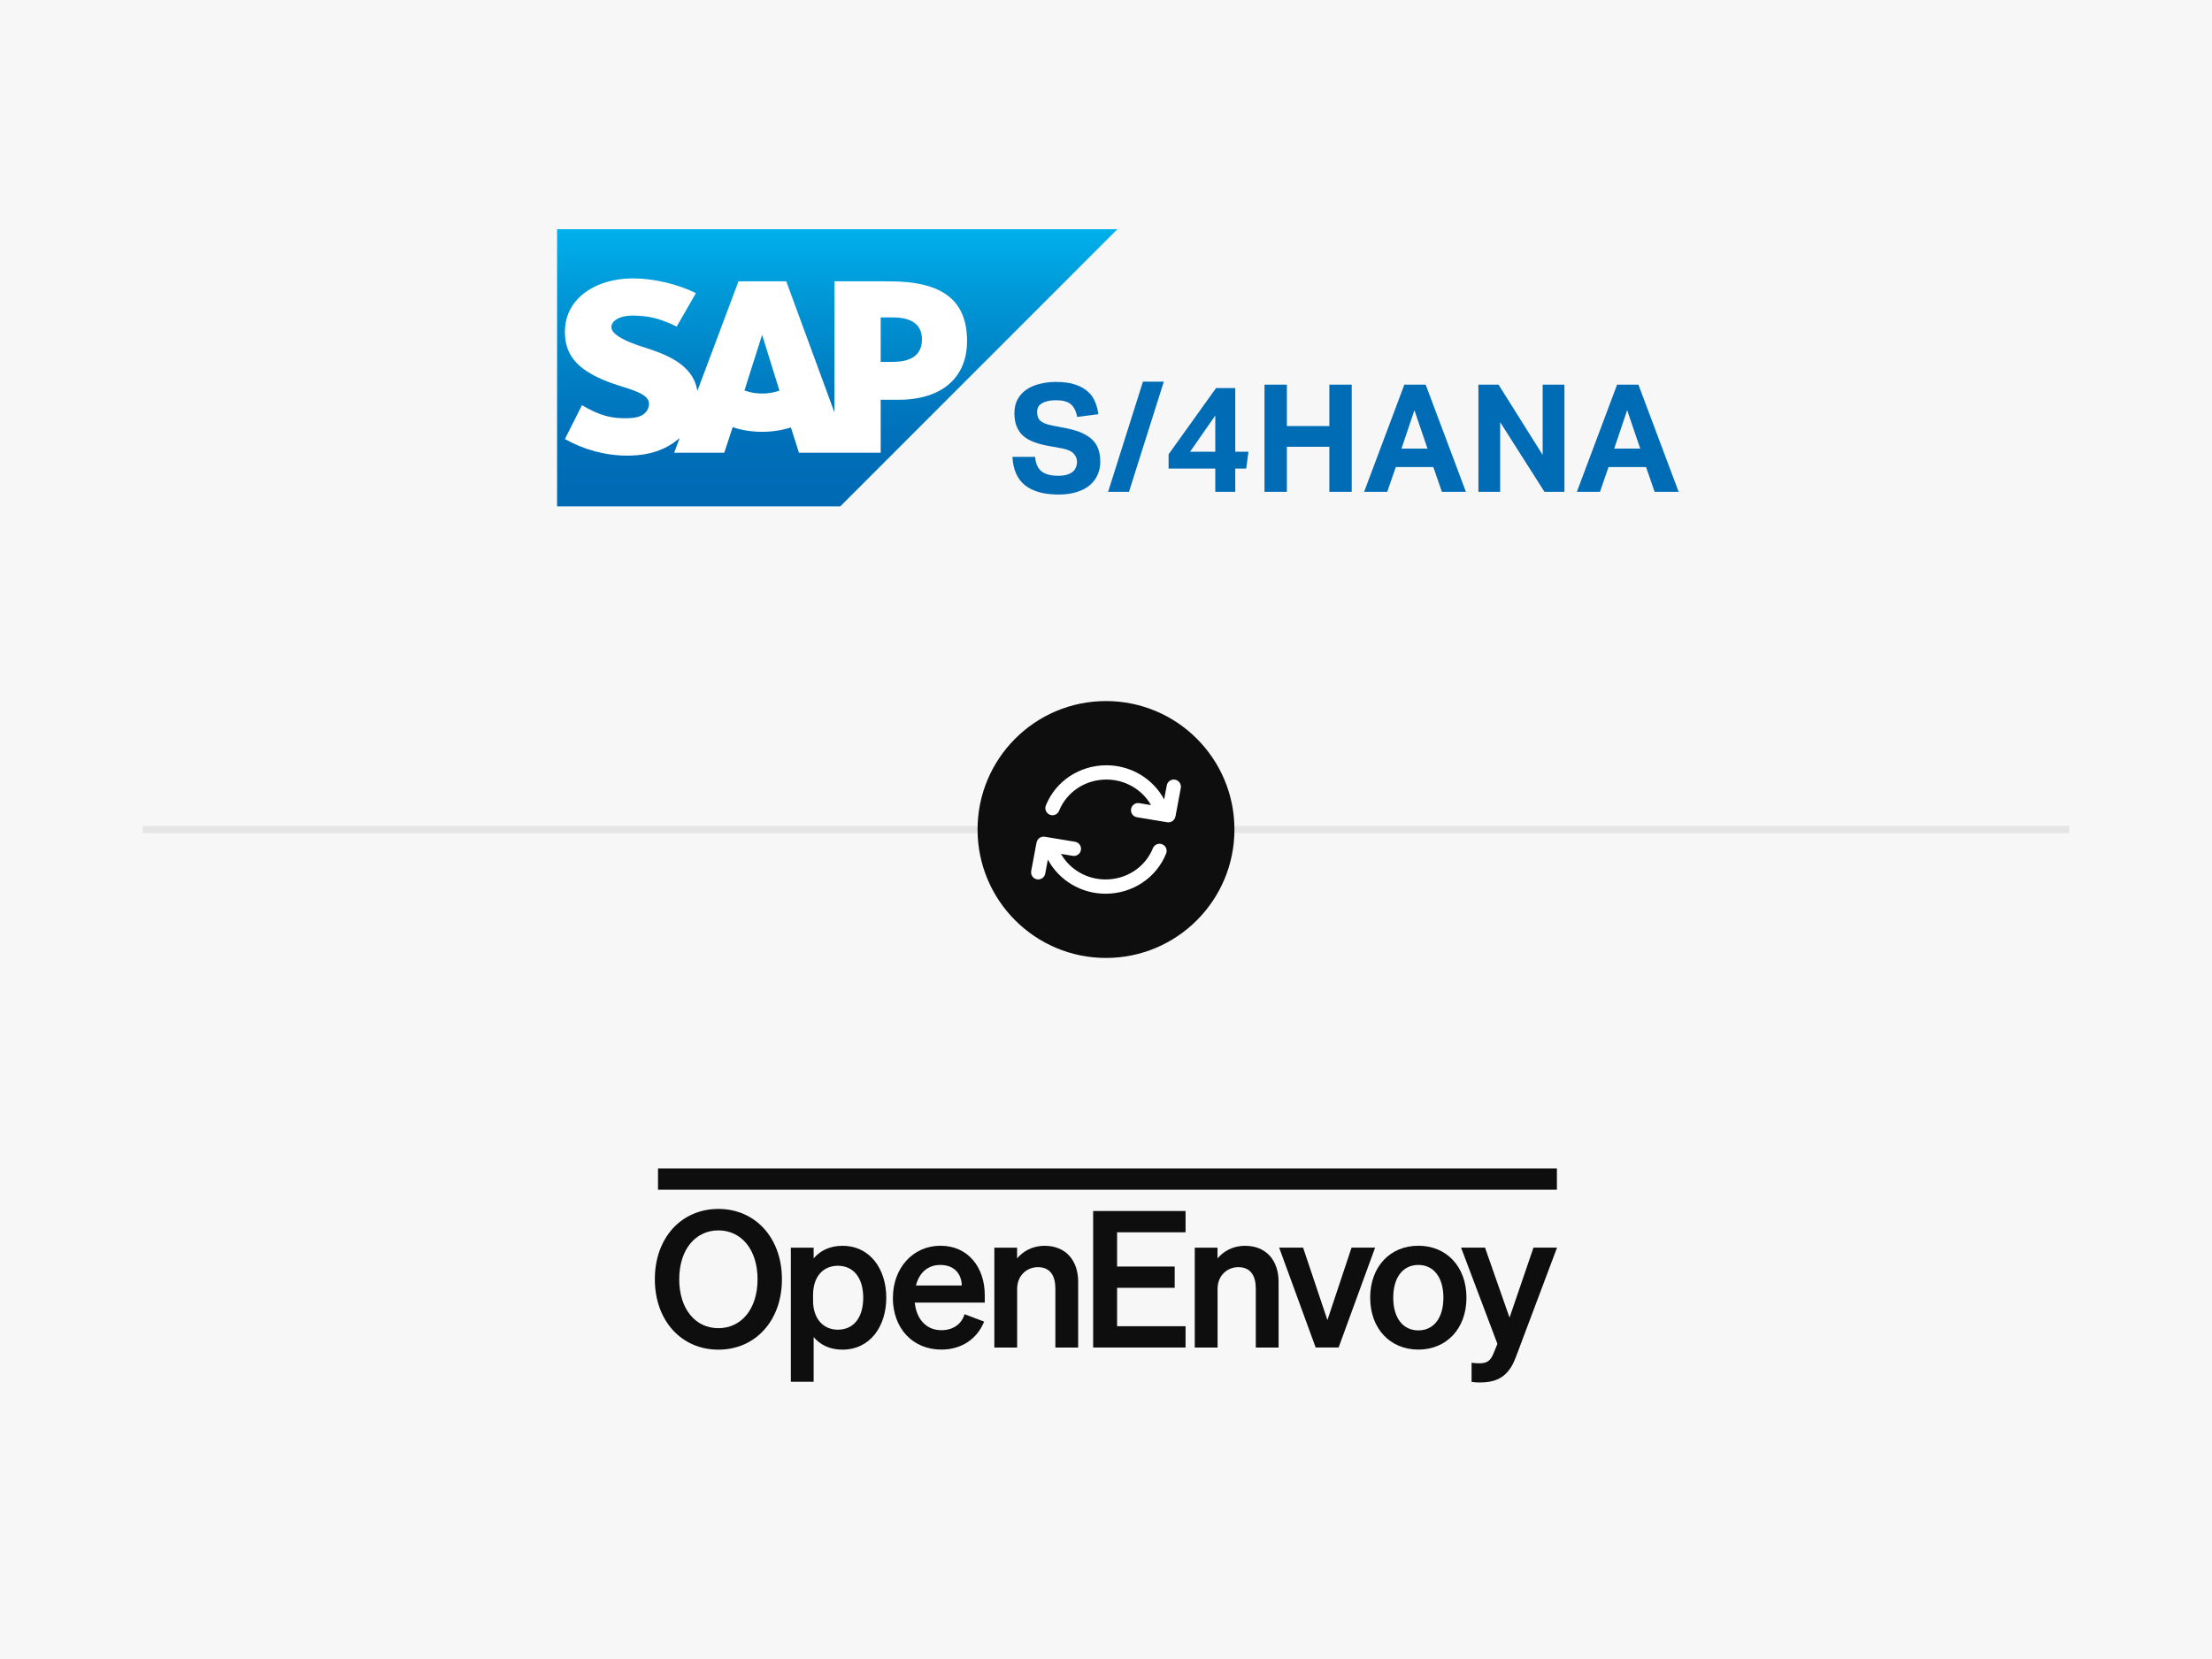
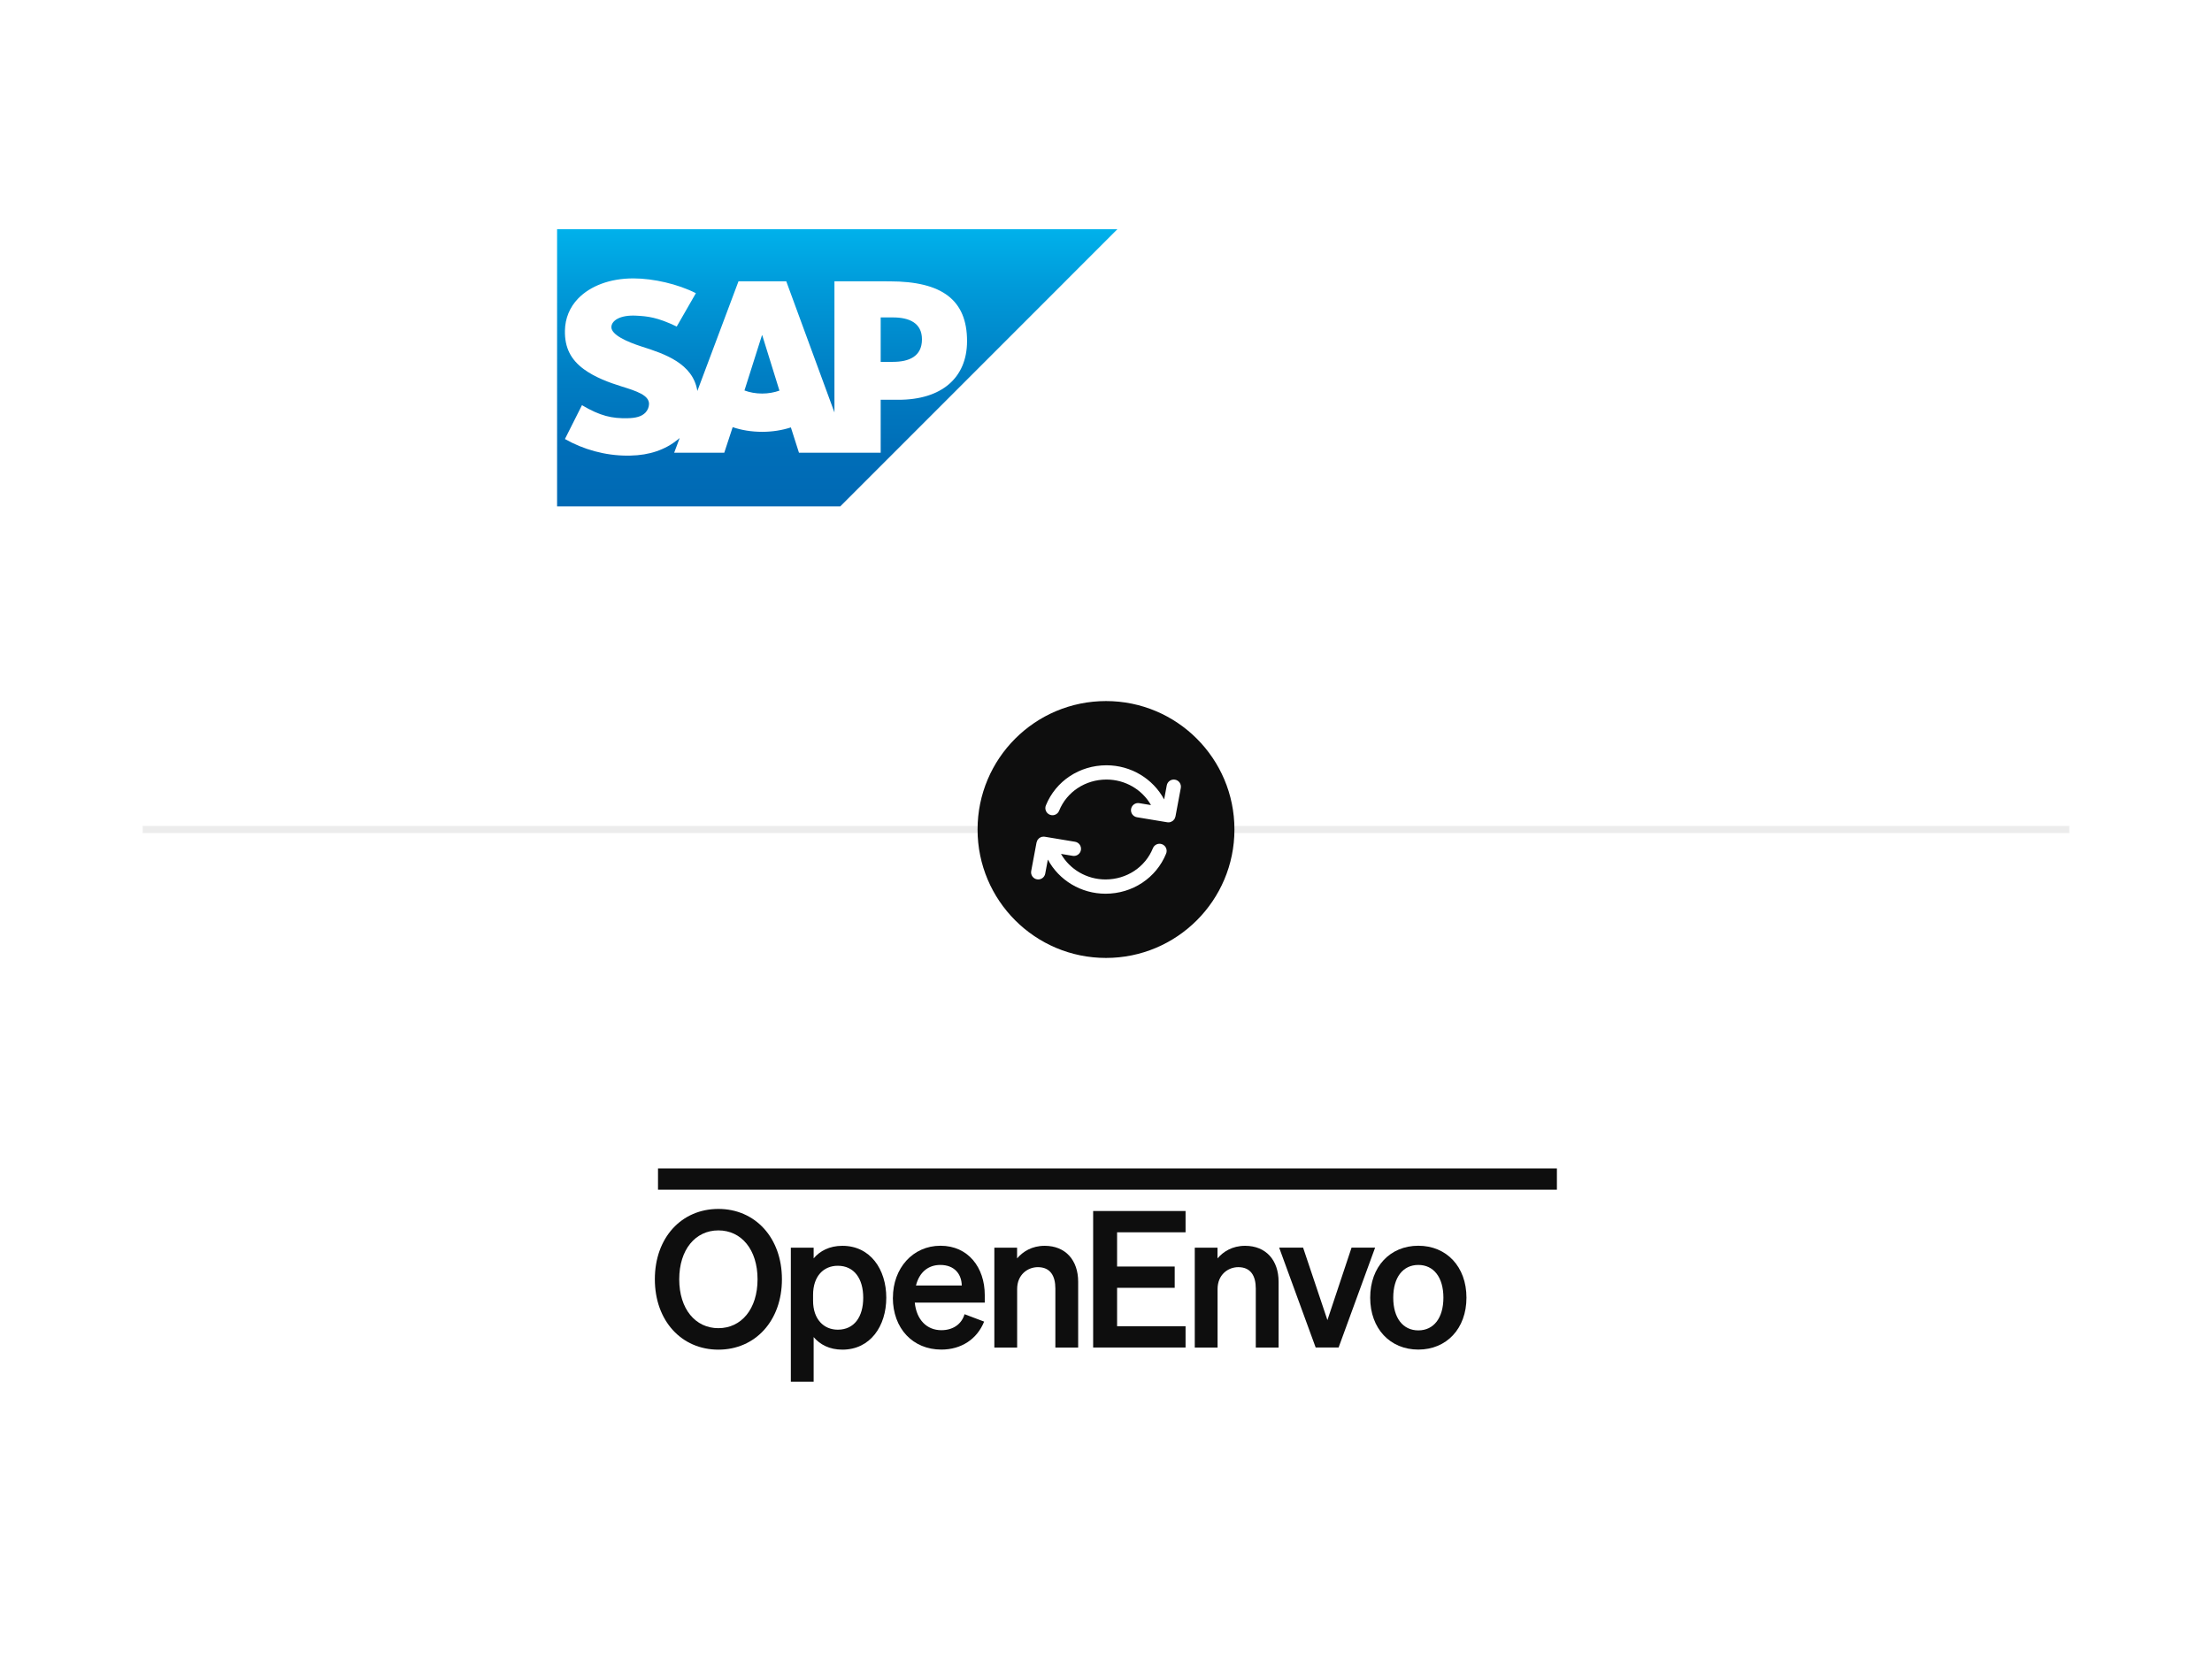
<svg xmlns="http://www.w3.org/2000/svg" width="620" height="465" viewBox="0 0 620 465" fill="none">
-   <rect width="620" height="465" fill="#F7F7F7" />
  <g clip-path="url(#clip0_5243_13682)">
    <path fill-rule="evenodd" clip-rule="evenodd" d="M156.145 141.937H235.513L313.188 64.249H156.145V141.937Z" fill="url(#paint0_linear_5243_13682)" />
    <path fill-rule="evenodd" clip-rule="evenodd" d="M249.344 78.856L233.885 78.847V115.603L220.381 78.847H206.992L195.462 109.585C194.234 101.835 186.216 99.158 179.909 97.152C175.744 95.814 171.325 93.847 171.365 91.673C171.4 89.888 173.736 88.23 178.364 88.48C181.475 88.645 184.218 88.895 189.678 91.528L195.048 82.177C190.064 79.641 183.179 78.038 177.536 78.032H177.504C170.924 78.032 165.44 80.164 162.041 83.677C159.672 86.131 158.396 89.247 158.343 92.695C158.256 97.438 159.996 100.803 163.651 103.487C166.737 105.75 170.684 107.216 174.163 108.295C178.454 109.625 181.957 110.78 181.916 113.246C181.885 114.143 181.544 114.98 180.899 115.66C179.83 116.763 178.186 117.178 175.916 117.22C171.538 117.313 168.29 116.627 163.117 113.57L158.343 123.054C163.502 125.988 169.61 127.708 175.842 127.708L176.644 127.699C182.07 127.602 186.449 126.056 189.946 123.239C190.147 123.081 190.327 122.917 190.513 122.753L188.962 126.894H203.005L205.361 119.726C207.828 120.569 210.635 121.035 213.616 121.035C216.517 121.035 219.25 120.589 221.673 119.797L223.944 126.894H246.846V112.054H251.84C263.914 112.054 271.054 105.905 271.054 95.601C271.054 84.124 264.116 78.857 249.343 78.857L249.344 78.856ZM213.617 110.307C211.813 110.307 210.122 109.992 208.664 109.441L213.564 93.982H213.656L218.471 109.485C217.024 109.998 215.372 110.307 213.617 110.307H213.617ZM250.252 101.425H246.847V88.968H250.252C254.794 88.968 258.415 90.476 258.415 95.114C258.415 99.913 254.794 101.425 250.252 101.425Z" fill="white" />
  </g>
-   <path d="M290.134 128.051C290.274 129.902 290.863 131.249 291.901 132.09C292.967 132.932 294.524 133.353 296.572 133.353C297.554 133.353 298.382 133.255 299.055 133.058C299.728 132.834 300.275 132.553 300.696 132.217C301.117 131.852 301.412 131.431 301.58 130.954C301.776 130.477 301.875 129.958 301.875 129.397C301.875 128.612 301.58 127.882 300.991 127.209C300.402 126.508 299.322 126.003 297.751 125.694L293.837 124.979C292.294 124.698 290.934 124.334 289.755 123.885C288.577 123.436 287.581 122.861 286.768 122.159C285.982 121.43 285.379 120.546 284.958 119.508C284.537 118.47 284.327 117.236 284.327 115.805C284.327 114.374 284.607 113.112 285.168 112.018C285.758 110.924 286.557 110.012 287.567 109.283C288.605 108.553 289.839 108.006 291.27 107.641C292.701 107.249 294.272 107.052 295.983 107.052C298.171 107.052 299.995 107.305 301.454 107.81C302.913 108.315 304.091 108.988 304.989 109.83C305.886 110.643 306.546 111.597 306.966 112.691C307.415 113.785 307.71 114.921 307.85 116.1L301.917 116.857C301.608 115.202 301.005 114.01 300.107 113.28C299.237 112.551 297.905 112.186 296.109 112.186C295.043 112.186 294.16 112.284 293.458 112.481C292.785 112.649 292.238 112.888 291.817 113.196C291.396 113.477 291.102 113.813 290.934 114.206C290.765 114.599 290.681 115.006 290.681 115.426C290.681 116.549 290.99 117.39 291.607 117.951C292.252 118.512 293.332 118.947 294.847 119.256L298.971 120.055C302.225 120.701 304.61 121.753 306.125 123.211C307.64 124.642 308.397 126.718 308.397 129.439C308.397 130.758 308.145 131.978 307.64 133.1C307.163 134.194 306.433 135.162 305.451 136.004C304.498 136.817 303.291 137.449 301.832 137.898C300.374 138.374 298.662 138.613 296.699 138.613C292.603 138.613 289.461 137.743 287.273 136.004C285.112 134.237 283.948 131.585 283.78 128.051H290.134ZM316.442 137.855H310.593L320.356 106.968H326.205L316.442 137.855ZM327.543 127.335L340.841 108.778H346.227V126.62H349.93L349.299 131.333H346.227V137.855H340.631V131.333H327.543V127.335ZM340.631 126.62V116.478L333.561 126.62H340.631ZM354.425 107.81H360.695V119.424H372.603V107.81H378.873V137.855H372.603V125.231H360.695V137.855H354.425V107.81ZM393.625 107.81H399.601L410.879 137.855H404.146L401.747 130.912H391.227L388.828 137.855H382.348L393.625 107.81ZM400.106 125.736L396.445 114.964L392.826 125.736H400.106ZM414.381 107.81H420.02L432.392 127.504V107.81H438.494V137.855H432.897L420.483 118.33V137.855H414.381V107.81ZM453.254 107.81H459.229L470.507 137.855H463.774L461.375 130.912H450.855L448.456 137.855H441.976L453.254 107.81ZM459.734 125.736L456.073 114.964L452.454 125.736H459.734Z" fill="#016CB6" />
  <g clip-path="url(#clip1_5243_13682)">
    <path d="M436.384 327.5H184.434V333.466H436.384V327.5Z" fill="#0E0E0E" />
    <path d="M201.357 338.848C211.697 338.848 219.168 346.956 219.168 358.57C219.168 370.184 211.714 378.293 201.357 378.293C191 378.293 183.547 370.184 183.547 358.553C183.547 346.921 191 338.848 201.357 338.848ZM201.357 344.867C194.913 344.867 190.381 350.249 190.381 358.57C190.381 366.891 194.913 372.273 201.357 372.273C207.802 372.273 212.334 366.891 212.334 358.57C212.334 350.249 207.802 344.867 201.357 344.867Z" fill="#0E0E0E" />
    <path d="M228.055 374.769V387.286H221.664V349.718H228.055V352.71C229.808 350.638 232.481 349.187 236.111 349.187C243.954 349.187 248.415 355.79 248.415 363.739C248.415 371.689 243.936 378.292 236.111 378.292C232.481 378.292 229.826 376.858 228.055 374.769ZM227.896 364.589C227.896 369.759 230.888 372.698 234.818 372.698C239.457 372.698 241.953 369.068 241.953 363.739C241.953 358.41 239.439 354.781 234.818 354.781C230.87 354.781 227.896 357.667 227.896 362.943V364.589Z" fill="#0E0E0E" />
    <path d="M250.276 363.721C250.276 355.506 255.817 349.168 263.607 349.168C271.397 349.168 276.018 355.294 276.018 362.977V365.102H256.401C256.879 369.9 259.765 372.839 263.855 372.839C267.006 372.839 269.502 371.245 270.352 368.359L275.841 370.431C273.875 375.335 269.449 378.274 263.855 378.274C255.852 378.274 250.258 372.361 250.258 363.721H250.276ZM256.72 360.304H269.573C269.52 357.206 267.608 354.55 263.554 354.55C260.243 354.55 257.694 356.515 256.738 360.304H256.72Z" fill="#0E0E0E" />
    <path d="M278.688 349.718H285.079V352.71C286.672 350.851 289.186 349.187 292.816 349.187C298.676 349.187 302.199 353.241 302.199 359.26V377.708H295.808V361.137C295.808 357.667 294.427 355.171 290.903 355.171C288.018 355.171 285.096 357.295 285.096 361.296V377.708H278.705V349.718H278.688Z" fill="#0E0E0E" />
    <path d="M332.3 339.433V345.399H313.108V354.995H329.255V360.961H313.108V371.725H332.3V377.692H306.398V339.433H332.3Z" fill="#0E0E0E" />
    <path d="M334.863 349.718H341.255V352.71C342.848 350.851 345.362 349.187 348.991 349.187C354.851 349.187 358.375 353.241 358.375 359.26V377.708H351.983V361.137C351.983 357.667 350.602 355.171 347.079 355.171C344.193 355.171 341.272 357.295 341.272 361.296V377.708H334.881V349.718H334.863Z" fill="#0E0E0E" />
    <path d="M368.768 377.691L358.535 349.7H365.245L372.061 370.007L378.824 349.7H385.428L375.195 377.691H368.751H368.768Z" fill="#0E0E0E" />
    <path d="M397.541 378.274C389.645 378.274 384.051 372.414 384.051 363.721C384.051 355.028 389.645 349.168 397.541 349.168C405.438 349.168 411.032 355.028 411.032 363.721C411.032 372.414 405.438 378.274 397.541 378.274ZM397.541 372.892C401.861 372.892 404.57 369.422 404.57 363.721C404.57 358.02 401.844 354.55 397.541 354.55C393.239 354.55 390.513 358.02 390.513 363.721C390.513 369.422 393.239 372.892 397.541 372.892Z" fill="#0E0E0E" />
-     <path d="M415.087 387.499C413.759 387.499 413.387 387.446 412.466 387.34V381.958C413.316 382.064 413.794 382.117 414.591 382.117C416.715 382.117 417.742 381.533 418.645 379.284L419.707 376.664L409.527 349.7H416.237L423.107 369.317L429.817 349.7H436.42L424.912 380.293C423.319 384.56 420.858 387.481 415.051 387.481L415.087 387.499Z" fill="#0E0E0E" />
  </g>
  <path fill-rule="evenodd" clip-rule="evenodd" d="M580 233.5L40 233.5L40 231.5L580 231.5L580 233.5Z" fill="#0E0E0E" fill-opacity="0.08" />
  <circle cx="310" cy="232.5" r="36" fill="#0E0E0E" />
  <path d="M292.596 234.505L292.827 234.526L301.327 235.938C302.417 236.116 303.153 237.148 302.973 238.238C302.811 239.216 301.963 239.91 301.001 239.91C300.893 239.91 300.783 239.902 300.673 239.882L297.385 239.338C299.875 243.71 304.629 246.5 309.861 246.5C315.779 246.5 320.993 243.064 323.147 237.75C323.561 236.724 324.729 236.232 325.751 236.646C326.775 237.06 327.269 238.226 326.853 239.25C324.085 246.084 317.415 250.5 309.861 250.5C303.037 250.5 296.835 246.76 293.705 240.924L292.965 244.868C292.787 245.83 291.947 246.5 291.001 246.5C290.879 246.5 290.755 246.488 290.631 246.464C289.545 246.262 288.831 245.216 289.035 244.13L290.533 236.13C290.557 236.006 290.627 235.904 290.671 235.788C290.721 235.662 290.751 235.522 290.825 235.41C290.873 235.336 290.945 235.286 291.003 235.22C291.117 235.088 291.223 234.95 291.365 234.854C291.387 234.838 291.417 234.834 291.439 234.82C291.633 234.694 291.841 234.596 292.071 234.546C292.097 234.54 292.125 234.548 292.151 234.544C292.371 234.508 292.593 234.486 292.827 234.526L292.596 234.505ZM310.139 214.5C316.963 214.5 323.165 218.24 326.295 224.076L327.033 220.13C327.237 219.046 328.285 218.328 329.367 218.536C330.453 218.738 331.169 219.784 330.965 220.87L329.467 228.87C329.441 229.008 329.375 229.124 329.323 229.248C329.287 229.336 329.271 229.434 329.223 229.514C329.147 229.64 329.041 229.74 328.943 229.848C328.885 229.908 328.843 229.982 328.779 230.036C328.659 230.134 328.519 230.2 328.381 230.268C328.315 230.3 328.257 230.352 328.187 230.376C327.971 230.456 327.741 230.5 327.503 230.5C327.395 230.5 327.283 230.492 327.173 230.472L318.673 229.062C317.583 228.882 316.847 227.852 317.027 226.762C317.207 225.674 318.235 224.928 319.327 225.118L322.615 225.662C320.125 221.29 315.371 218.5 310.139 218.5C304.221 218.5 299.007 221.936 296.853 227.25C296.539 228.03 295.789 228.5 294.999 228.5C294.749 228.5 294.495 228.454 294.249 228.354C293.225 227.94 292.731 226.774 293.147 225.75C295.915 218.916 302.585 214.5 310.139 214.5Z" fill="white" />
  <defs>
    <linearGradient id="paint0_linear_5243_13682" x1="234.666" y1="64.249" x2="234.666" y2="141.937" gradientUnits="userSpaceOnUse">
      <stop stop-color="#00B1EB" />
      <stop offset="0.212" stop-color="#009AD9" />
      <stop offset="0.519" stop-color="#007FC4" />
      <stop offset="0.792" stop-color="#006EB8" />
      <stop offset="1" stop-color="#0069B4" />
    </linearGradient>
    <clipPath id="clip0_5243_13682">
      <rect width="157.043" height="77.688" fill="white" transform="translate(156.133 64.25)" />
    </clipPath>
    <clipPath id="clip1_5243_13682">
      <rect width="252.906" height="60" fill="white" transform="translate(183.547 327.5)" />
    </clipPath>
  </defs>
</svg>